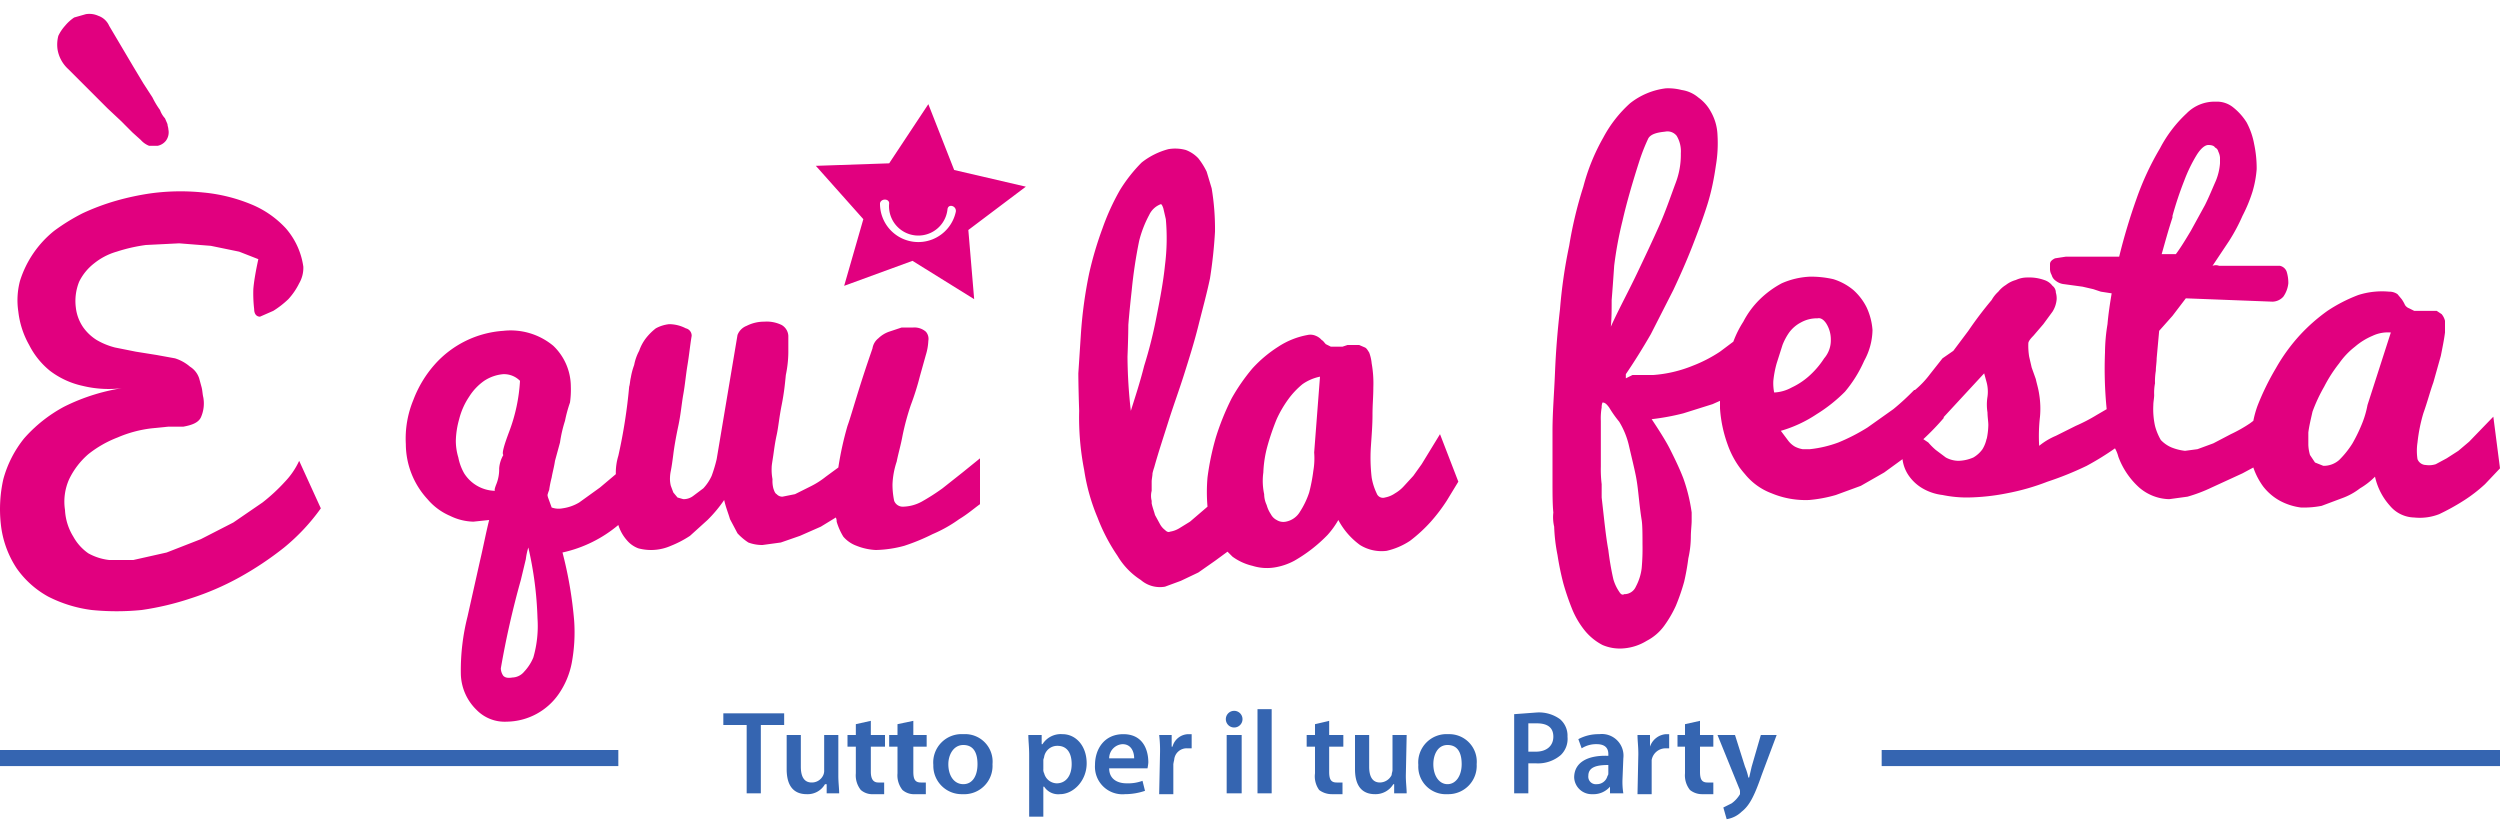
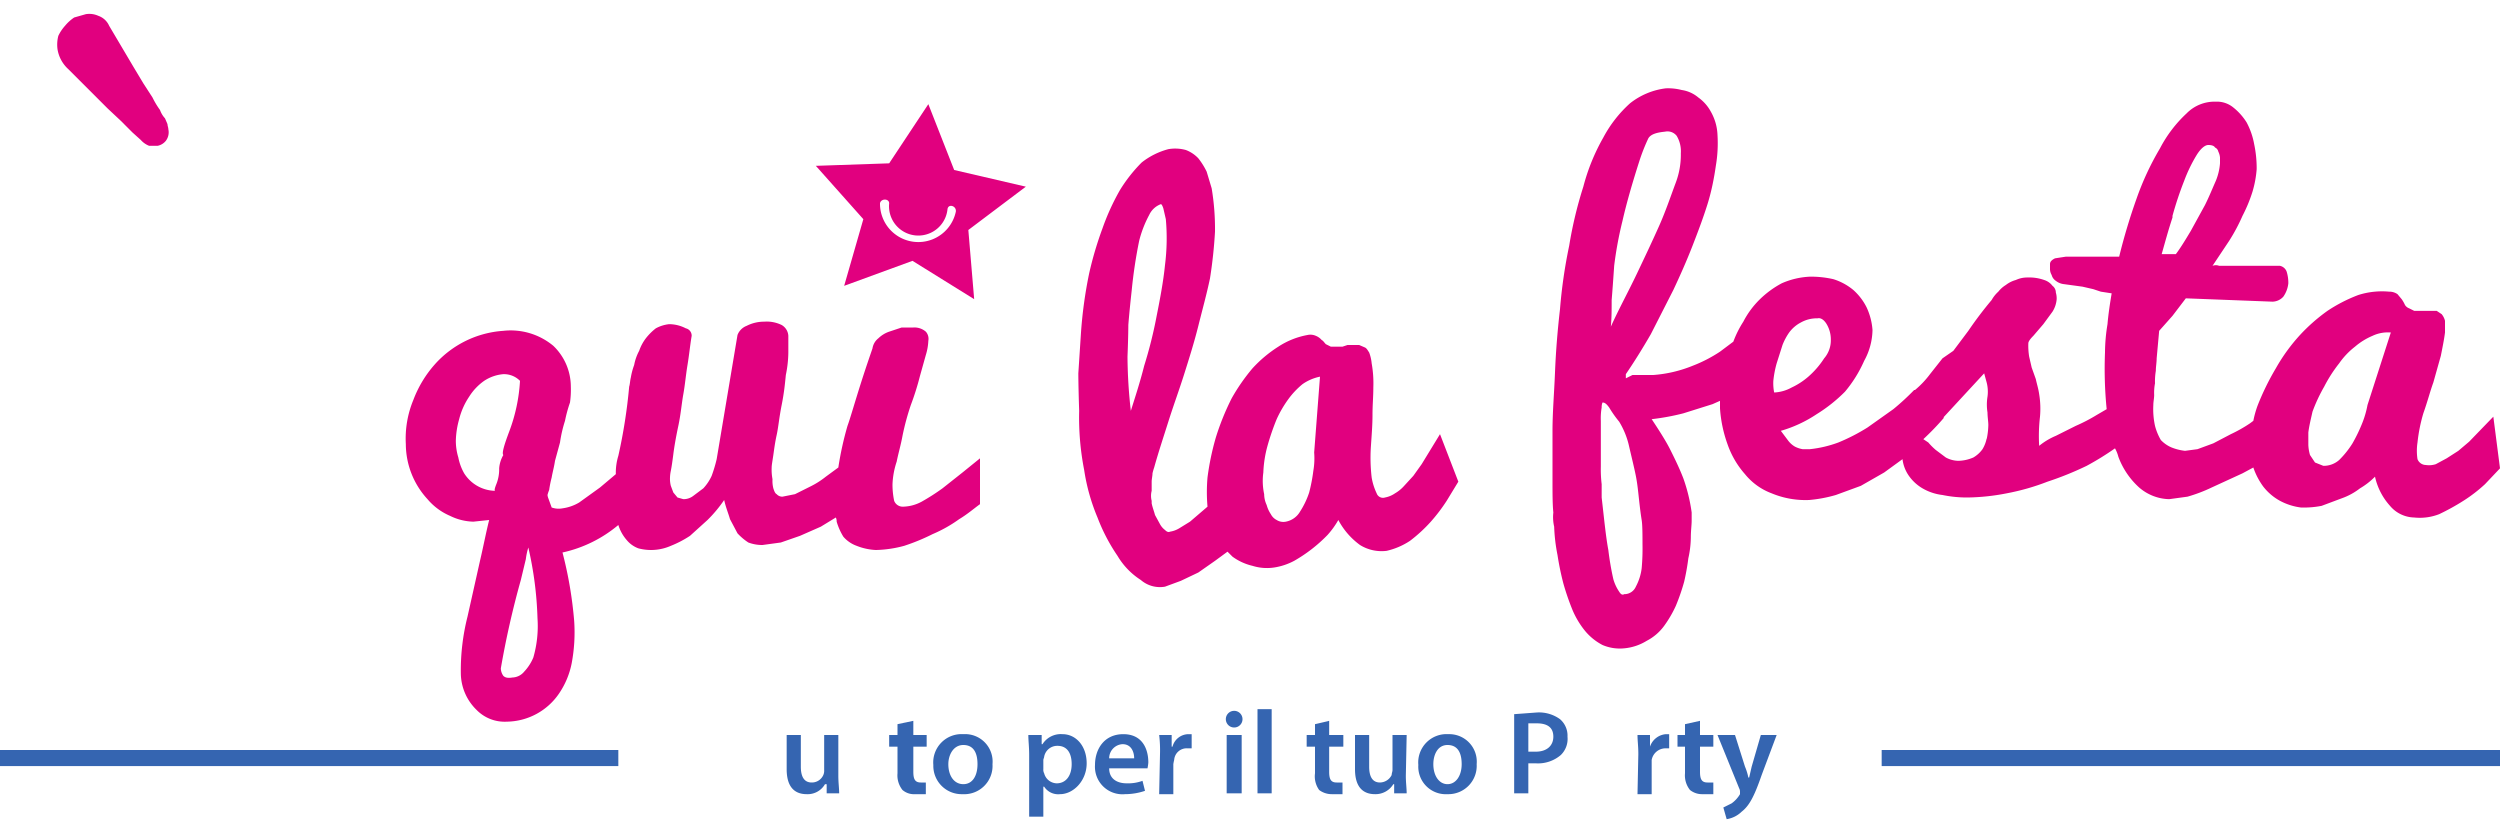
<svg xmlns="http://www.w3.org/2000/svg" id="Livello_1" data-name="Livello 1" viewBox="0 0 300 100">
  <defs>
    <style>.cls-1{fill:#e1007f;}.cls-2{fill:#3565b1;}</style>
  </defs>
  <path class="cls-1" d="M170.6,55.7l-1,1.4-1.1,1.2a4.4,4.4,0,0,1-1.1.9,3.1,3.1,0,0,1-1.2.5.8.8,0,0,1-1-.5,7.1,7.1,0,0,1-.6-1.9,20.4,20.4,0,0,1-.1-3.6c.1-1.5.2-2.7.2-3.9s.1-2.2.1-3.3a13.7,13.7,0,0,0-.2-2.9,5,5,0,0,0-.3-1.3c-.2-.3-.3-.5-.5-.6l-.7-.3h-1.4l-.6.2h-1.4l-.6-.3c-.2-.2-.3-.4-.5-.5a1.8,1.8,0,0,0-.7-.5,1.6,1.6,0,0,0-1-.1,9.5,9.5,0,0,0-3.5,1.4,15.3,15.3,0,0,0-3.1,2.6,23.1,23.1,0,0,0-2.5,3.6,30.5,30.5,0,0,0-1.9,4.7,31.7,31.7,0,0,0-1,4.8,20.4,20.4,0,0,0,0,3.5l-.7.6-1.4,1.2-1.3.8a3,3,0,0,1-1.1.4c-.2.1-.4,0-.6-.2a2.2,2.2,0,0,1-.6-.7l-.6-1.1c-.1-.4-.3-.9-.4-1.4v-.3a2.4,2.4,0,0,1,0-1.2V57.8c0-.3.1-.7.1-1a6.4,6.4,0,0,1,.2-.7c.5-1.8,1.1-3.6,1.7-5.5s1.3-3.8,1.9-5.7,1.2-3.8,1.7-5.8,1-3.8,1.4-5.7a56.2,56.2,0,0,0,.6-5.6,29.6,29.6,0,0,0-.4-5.2l-.6-2a8.6,8.6,0,0,0-1-1.6,4,4,0,0,0-1.5-1,4.8,4.8,0,0,0-2.1-.1,8.8,8.8,0,0,0-3.2,1.6,18.1,18.1,0,0,0-2.6,3.3,27.8,27.8,0,0,0-2.1,4.6,42.6,42.6,0,0,0-1.6,5.4,53.2,53.2,0,0,0-1,7.4l-.3,4.6s0,1.5.1,4.5a32.8,32.8,0,0,0,.6,7.1,23.8,23.8,0,0,0,1.6,5.7,22,22,0,0,0,2.4,4.6,8.7,8.7,0,0,0,2.8,2.9,3.5,3.5,0,0,0,2.9.8l1.9-.7,2.1-1,2-1.4,1.5-1.1.6.6a6.6,6.6,0,0,0,2.4,1.1,5.8,5.8,0,0,0,2.6.2,7.5,7.5,0,0,0,2.4-.8,17.9,17.9,0,0,0,4-3.1,10.2,10.2,0,0,0,1.3-1.8,8.8,8.8,0,0,0,2.6,3,4.9,4.9,0,0,0,3.2.7,8.5,8.5,0,0,0,2.8-1.2,17.9,17.9,0,0,0,2.5-2.3,20.7,20.7,0,0,0,1.9-2.5l1.4-2.3-2.2-5.7-2.2,3.6m-34.9-6.4a59.6,59.6,0,0,1-.4-6.5c.1-2.5.1-3.8.1-3.8s.1-1.4.4-4.1a57.4,57.4,0,0,1,.9-6,13.4,13.4,0,0,1,1.2-3.1,2.5,2.5,0,0,1,1.4-1.3c.1,0,.2.2.3.5l.3,1.3a25.6,25.6,0,0,1-.1,5.5c-.2,2-.6,4.1-1,6.1a52.6,52.6,0,0,1-1.5,6c-.5,2-1.1,3.8-1.6,5.4m22,5a8.8,8.8,0,0,1-.1,2.2,20,20,0,0,1-.5,2.6,9.9,9.9,0,0,1-1.1,2.3,2.5,2.5,0,0,1-1.7,1.2,1.5,1.5,0,0,1-1.1-.2,1.6,1.6,0,0,1-.7-.7,3.7,3.7,0,0,1-.5-1.1,3.1,3.1,0,0,1-.3-1.3,7.5,7.5,0,0,1-.1-2.6,13.9,13.9,0,0,1,.5-3.2,29.2,29.2,0,0,1,1.1-3.2,13.8,13.8,0,0,1,1.4-2.4,9.8,9.8,0,0,1,1.7-1.8,5.6,5.6,0,0,1,2.1-.9Z" />
  <path class="cls-1" d="M299.2,50l-2.9,3L295,54.1l-1.4.9-1.3.7a2.6,2.6,0,0,1-1.2.1,1.1,1.1,0,0,1-1-.7,6.6,6.6,0,0,1,0-2,19.5,19.5,0,0,1,.7-3.5c.5-1.4.8-2.6,1.2-3.7l.9-3.2c.2-1,.4-2,.5-2.8V38.5a2,2,0,0,0-.4-.8l-.6-.4h-2.7l-.6-.3a1,1,0,0,1-.5-.4,4.3,4.3,0,0,0-.4-.7l-.5-.6a1.7,1.7,0,0,0-1-.3,9.4,9.4,0,0,0-3.7.4,18.5,18.5,0,0,0-3.7,1.9,21.4,21.4,0,0,0-3.3,2.9,21.7,21.7,0,0,0-2.9,4,30.8,30.8,0,0,0-2.2,4.5,12.1,12.1,0,0,0-.5,1.8l-.4.3a17.1,17.1,0,0,1-2.3,1.3l-2.1,1.1-1.9.7-1.5.2a6.2,6.2,0,0,1-1.6-.4,3.8,3.8,0,0,1-1.3-.9,6.7,6.7,0,0,1-.7-1.7,9.4,9.4,0,0,1-.2-2.5c0-.4.1-.8.1-1.2a6.1,6.1,0,0,1,.1-1.4,7.6,7.6,0,0,1,.1-1.5c0-.5.1-1,.1-1.5l.3-3.3,1.6-1.8,1.6-2.1,10.4.4a1.8,1.8,0,0,0,1.3-.6,3.4,3.4,0,0,0,.6-1.6,4.6,4.6,0,0,0-.2-1.4,1.1,1.1,0,0,0-.8-.7h-7.3a1.1,1.1,0,0,0-.8,0l2-3a21.9,21.9,0,0,0,1.6-3,17.8,17.8,0,0,0,1.2-2.9,12.8,12.8,0,0,0,.5-2.7,13.9,13.9,0,0,0-.3-3,8.8,8.8,0,0,0-.9-2.6,7.1,7.1,0,0,0-1.6-1.8,3.1,3.1,0,0,0-2.1-.7,4.7,4.7,0,0,0-3.5,1.4,15.5,15.5,0,0,0-3.2,4.2,33.6,33.6,0,0,0-2.8,6,71.5,71.5,0,0,0-2.1,7h-6.4l-1.3.2c-.4.2-.6.4-.6.7v.6a1.4,1.4,0,0,0,.2.7,1.2,1.2,0,0,0,.5.7,1.9,1.9,0,0,0,1,.4l2.2.3,1.3.3.9.3,1.3.2c-.2,1.2-.4,2.5-.5,3.7a21.4,21.4,0,0,0-.3,3.4,49,49,0,0,0,.2,6.8l-1.2.7a20.1,20.1,0,0,1-2.5,1.3l-2.4,1.2a8.2,8.2,0,0,0-2,1.2,20.2,20.2,0,0,1,.1-3.5,10.7,10.7,0,0,0-.1-2.7c-.1-.7-.3-1.3-.4-1.8l-.5-1.4-.3-1.3a8.1,8.1,0,0,1-.1-1.6q0-.3.6-.9l1.2-1.4,1.1-1.5a3.3,3.3,0,0,0,.5-1.5,2.5,2.5,0,0,0-.1-.8,1,1,0,0,0-.4-.8,2,2,0,0,0-1-.7,5.3,5.3,0,0,0-2-.3,3.2,3.2,0,0,0-1.4.3,3.4,3.4,0,0,0-1.2.6,3.4,3.4,0,0,0-.9.8,3.9,3.9,0,0,0-.8,1,45.2,45.2,0,0,0-2.8,3.7l-1.8,2.4L233.1,43l-1.5,1.9a11.1,11.1,0,0,1-1.8,1.9h-.1a29.6,29.6,0,0,1-2.5,2.3l-3.1,2.2a23.1,23.1,0,0,1-3.5,1.8,14,14,0,0,1-3.4.8h-.9a3.2,3.2,0,0,1-.9-.3,2.7,2.7,0,0,1-.8-.7l-.9-1.2a15.4,15.4,0,0,0,4.3-2,18.4,18.4,0,0,0,3.4-2.7,15.4,15.4,0,0,0,2.3-3.7,7.9,7.9,0,0,0,1-3.7,7.7,7.7,0,0,0-.7-2.7,6.9,6.9,0,0,0-1.6-2.1,7,7,0,0,0-2.4-1.3,12,12,0,0,0-2.8-.3,9.4,9.4,0,0,0-3.4.8,11.5,11.5,0,0,0-2.6,1.9,10.5,10.5,0,0,0-2,2.7A12.3,12.3,0,0,0,208,41l-1.6,1.2a16.9,16.9,0,0,1-3.3,1.7,15.5,15.5,0,0,1-4.7,1.1h-2.5l-.8.4v-.5q1.5-2.2,3-4.8l2.7-5.3c.8-1.7,1.6-3.5,2.3-5.3s1.3-3.4,1.8-5,.8-3.2,1-4.6a16.1,16.1,0,0,0,.2-3.7,6.1,6.1,0,0,0-.8-2.8,5,5,0,0,0-1.5-1.7,4,4,0,0,0-2-.9,6.5,6.5,0,0,0-1.9-.2,8.6,8.6,0,0,0-4.3,1.8,15,15,0,0,0-3.2,4.1,24.3,24.3,0,0,0-2.4,5.9,49.2,49.2,0,0,0-1.7,7.1,60.4,60.4,0,0,0-1.1,7.6c-.3,2.6-.5,5.1-.6,7.6s-.3,4.8-.3,7v5.8c0,1.7,0,3,.1,4a5,5,0,0,0,.1,1.7,20.9,20.9,0,0,0,.4,3.4,34,34,0,0,0,.7,3.4,30.1,30.1,0,0,0,1.1,3.2,10.4,10.4,0,0,0,1.5,2.5,6.8,6.8,0,0,0,2.1,1.7,5.3,5.3,0,0,0,2.6.4,6.2,6.2,0,0,0,2.7-.9,6,6,0,0,0,2.1-1.8,13.8,13.8,0,0,0,1.4-2.4,24.7,24.7,0,0,0,1-2.9,27.4,27.4,0,0,0,.5-2.8,12.1,12.1,0,0,0,.3-2.5c0-.8.1-1.5.1-2v-1a20.4,20.4,0,0,0-1-4.1c-.5-1.3-1.1-2.5-1.6-3.5s-1.4-2.4-2.2-3.6a27.9,27.9,0,0,0,3.8-.7l3.5-1.1.9-.4v.9a15.7,15.7,0,0,0,.9,4.3,10.7,10.7,0,0,0,2.1,3.6,7.5,7.5,0,0,0,3.2,2.3,10.6,10.6,0,0,0,4.5.8,16.5,16.5,0,0,0,3.2-.6l3-1.1,2.8-1.6,2.2-1.6a4.4,4.4,0,0,0,.7,1.9,5.2,5.2,0,0,0,1.7,1.6,6.2,6.2,0,0,0,2.4.8,14.5,14.5,0,0,0,3,.3,25.9,25.9,0,0,0,4.7-.5,27.5,27.5,0,0,0,4.9-1.4,38.5,38.5,0,0,0,4.7-1.9,33.7,33.7,0,0,0,3.4-2.1,4.2,4.2,0,0,1,.4,1,9.3,9.3,0,0,0,2.5,3.7,5.7,5.7,0,0,0,3.6,1.4l2.2-.3a18.3,18.3,0,0,0,2.9-1.1l3.7-1.7,1.3-.7a8.4,8.4,0,0,0,1.2,2.3,6.5,6.5,0,0,0,2,1.7,7.3,7.3,0,0,0,2.5.8,11,11,0,0,0,2.5-.2l2.4-.9a7.8,7.8,0,0,0,2.2-1.2,8.6,8.6,0,0,0,1.8-1.4,7.7,7.7,0,0,0,1.8,3.5,3.9,3.9,0,0,0,2.9,1.4,6.4,6.4,0,0,0,3-.4,26.9,26.9,0,0,0,2.9-1.6,17.9,17.9,0,0,0,2.6-2l1.8-1.9ZM260.7,25.9a41.3,41.3,0,0,1,1.4-4.2,18,18,0,0,1,1.5-3.1c.5-.8,1-1.2,1.4-1.2s.7.1.8.3a.7.7,0,0,1,.4.5,1.9,1.9,0,0,1,.2.7v.7a6.9,6.9,0,0,1-.5,2.1c-.4.9-.8,1.9-1.3,2.9l-1.7,3.1c-.6,1-1.2,2-1.8,2.8h-1.7c.4-1.4.8-2.9,1.3-4.4M193.4,36c.1-1.2.2-2.6.3-4.1a45.1,45.1,0,0,1,1-5.4c.5-2.2,1.2-4.6,2-7.1a22.6,22.6,0,0,1,1.1-2.8c.3-.5,1-.7,2-.8a1.4,1.4,0,0,1,1.4.5,3.6,3.6,0,0,1,.5,2.1,9.5,9.5,0,0,1-.6,3.5c-.6,1.6-1.2,3.4-2,5.2s-1.7,3.7-2.7,5.8-2.1,4.1-3.1,6.3c.1-1,.1-2.1.1-3.2M197,68.2a6.3,6.3,0,0,1-.7,2.2,1.5,1.5,0,0,1-1.4.9q-.3.2-.6-.3a5.2,5.2,0,0,1-.7-1.5A34.8,34.8,0,0,1,193,66c-.3-1.6-.5-3.7-.8-6.3V58.1a14.8,14.8,0,0,1-.1-2.1V50.5a7.6,7.6,0,0,1,.1-1.6,1.5,1.5,0,0,1,.1-.6c.3,0,.5.2.8.6a13.6,13.6,0,0,0,1.2,1.7,9.7,9.7,0,0,1,1.2,3c.3,1.3.6,2.5.8,3.5s.3,2.1.4,3,.2,1.7.3,2.3.1,1.9.1,2.9a26.2,26.2,0,0,1-.1,2.9m15.8-22.5a12.3,12.3,0,0,1,.4-2.1l.7-2.2a7.1,7.1,0,0,1,.8-1.5,4.1,4.1,0,0,1,1.4-1.2,3.9,3.9,0,0,1,2-.5c.4-.1.8.2,1.1.7a3.6,3.6,0,0,1,.5,1.9,3.3,3.3,0,0,1-.8,2.2,10.4,10.4,0,0,1-1.9,2.2,8.6,8.6,0,0,1-2,1.3,4.8,4.8,0,0,1-2.1.6,5.7,5.7,0,0,1-.1-1.4m25.6,6.9a3.9,3.9,0,0,1-.5,1.3,3.5,3.5,0,0,1-1.1,1,4.8,4.8,0,0,1-1.8.4,3.3,3.3,0,0,1-1.5-.4l-1.2-.9a7.5,7.5,0,0,1-.9-.9l-.6-.4a30.7,30.7,0,0,0,2.5-2.6h-.1l4.9-5.3.3,1.1a4.4,4.4,0,0,1,.1,1.7,6,6,0,0,0,0,1.9c0,.5.1,1.1.1,1.5a8.8,8.8,0,0,1-.2,1.7m45.7-4.1a11.5,11.5,0,0,1-.6,2.1,19.2,19.2,0,0,1-1.2,2.5,10.8,10.8,0,0,1-1.6,2,2.8,2.8,0,0,1-1.9.7l-1-.4-.6-.9a5,5,0,0,1-.2-1.2V51.9c.1-.8.3-1.6.5-2.5a19.4,19.4,0,0,1,1.4-3,17,17,0,0,1,1.8-2.8,9.1,9.1,0,0,1,1.9-2,8,8,0,0,1,2.1-1.3,4.3,4.3,0,0,1,2.2-.4Z" />
-   <path class="cls-1" d="M38.5,61l-2.6-5.7a9.2,9.2,0,0,1-1.7,2.5,21.6,21.6,0,0,1-2.7,2.5L28,62.7l-3.9,2L20,66.3l-4,.9H13.1a6.7,6.7,0,0,1-2.5-.8,5.9,5.9,0,0,1-1.8-2,6.7,6.7,0,0,1-1-3.2,6.6,6.6,0,0,1,.5-3.7,9.3,9.3,0,0,1,2.3-3,13.3,13.3,0,0,1,3.5-2,14.6,14.6,0,0,1,4.1-1.1l2-.2H22c1.1-.2,1.8-.5,2.1-1.1a4.1,4.1,0,0,0,.3-2.4c-.1-.4-.1-.8-.2-1.2l-.3-1.1a2.6,2.6,0,0,0-1.1-1.4A5.1,5.1,0,0,0,21,43l-2.2-.4-2.5-.4-2.5-.5a8.5,8.5,0,0,1-2.2-.9A5.7,5.7,0,0,1,10,39.3a5.2,5.2,0,0,1-.9-2.4,6.2,6.2,0,0,1,.4-3.1,6.3,6.3,0,0,1,1.8-2.2A7.7,7.7,0,0,1,14,30.2a19.8,19.8,0,0,1,3.5-.8l4-.2,3.8.3,3.4.7,2.3.9q-.5,2.3-.6,3.6a16.3,16.3,0,0,0,.1,2.4c0,.6.3.9.7.9l1.6-.7a11,11,0,0,0,1.8-1.4A8,8,0,0,0,35.9,34a3.7,3.7,0,0,0,.5-2,8.9,8.9,0,0,0-2.1-4.6,11.7,11.7,0,0,0-4.2-2.9,19.9,19.9,0,0,0-5.7-1.4,26.6,26.6,0,0,0-6.3.1,31.5,31.5,0,0,0-4.2.9,27.4,27.4,0,0,0-4,1.5,23.9,23.9,0,0,0-3.4,2.1,12.5,12.5,0,0,0-4.1,6,9.1,9.1,0,0,0-.2,3.7,10.5,10.5,0,0,0,1.3,4A9.5,9.5,0,0,0,6,44.5a10,10,0,0,0,3.9,1.8,13.2,13.2,0,0,0,5.3.2,23.7,23.7,0,0,0-7.5,2.3,17.2,17.2,0,0,0-4.8,3.8A13.4,13.4,0,0,0,.4,57.5a16.4,16.4,0,0,0-.3,5.4A11.9,11.9,0,0,0,2,68.2a11.2,11.2,0,0,0,3.8,3.4A15.9,15.9,0,0,0,11,73.2a30.1,30.1,0,0,0,6,0,33.5,33.5,0,0,0,5.9-1.4,32.8,32.8,0,0,0,5.8-2.5,39,39,0,0,0,5.4-3.6A24.3,24.3,0,0,0,38.5,61" />
  <path class="cls-1" d="M8.2,8.3,9.6,9.7l1.6,1.6L12.9,13l1.6,1.5,1.4,1.4,1,.9a2.6,2.6,0,0,0,1,.7h1a1.7,1.7,0,0,0,1-.6,1.7,1.7,0,0,0,.3-1.4c0-.2-.1-.4-.1-.6l-.3-.7a2.9,2.9,0,0,1-.6-1,9.9,9.9,0,0,1-.9-1.5L17.2,10,16,8,13.1,3.1a2.2,2.2,0,0,0-1.3-1.2,2.6,2.6,0,0,0-1.5-.2l-1.4.4a5.2,5.2,0,0,0-1.1,1A5,5,0,0,0,7,4.3a4.2,4.2,0,0,0-.1,1.6A4.1,4.1,0,0,0,8.2,8.3" />
  <path class="cls-1" d="M54,61.9a6.7,6.7,0,0,0,2.8.7l1.9-.2c-.4,1.6-.7,3.2-1.1,4.9L56.1,74a26.3,26.3,0,0,0-.8,6.8,6.2,6.2,0,0,0,1.9,4.4,4.7,4.7,0,0,0,3.6,1.4,7.7,7.7,0,0,0,6.3-3.4,9.8,9.8,0,0,0,1.5-3.6,20,20,0,0,0,.3-5.1,48.3,48.3,0,0,0-1.4-8.2A15.6,15.6,0,0,0,74.2,63a5,5,0,0,0,1,1.8,3.3,3.3,0,0,0,1.4,1,5.9,5.9,0,0,0,3.9-.3,12.7,12.7,0,0,0,2.3-1.2l2.1-1.9a15.9,15.9,0,0,0,2-2.4c.2.9.5,1.6.7,2.3l.9,1.7a6.9,6.9,0,0,0,1.3,1.1,4.7,4.7,0,0,0,1.7.3l2.2-.3,2.3-.8,2.5-1.1,1.8-1.1a1.1,1.1,0,0,1,.1.5,7.5,7.5,0,0,0,.8,1.8,3.8,3.8,0,0,0,1.6,1.1,7.1,7.1,0,0,0,2.3.5,14,14,0,0,0,3.4-.5,24.4,24.4,0,0,0,3.4-1.4,16.5,16.5,0,0,0,3.2-1.8c1-.6,1.8-1.3,2.5-1.8V55l-2.1,1.7-2.4,1.9a25.6,25.6,0,0,1-2.5,1.6,4.9,4.9,0,0,1-2.2.6,1.1,1.1,0,0,1-1.1-.7,9.5,9.5,0,0,1-.2-2,9.7,9.7,0,0,1,.5-2.7c.2-1,.5-2,.7-3.1a30.4,30.4,0,0,1,1-3.7,32.5,32.5,0,0,0,1.1-3.5l.7-2.5a6.7,6.7,0,0,0,.3-1.7,1.3,1.3,0,0,0-.3-1.1,2.1,2.1,0,0,0-1.5-.5h-1.4l-1.5.5a3.5,3.5,0,0,0-1.3.8,1.9,1.9,0,0,0-.7,1.2c-.2.6-.7,2-1.4,4.2s-1.3,4.3-1.6,5.1a38.8,38.8,0,0,0-1.1,5l-1.5,1.1a10,10,0,0,1-1.9,1.2l-1.8.9-1.5.3a.9.9,0,0,1-.7-.3c-.2-.1-.3-.4-.4-.7a3.7,3.7,0,0,1-.1-1.1,6.1,6.1,0,0,1-.1-1.4c0-.3.1-.8.2-1.5s.2-1.5.4-2.4.3-2.1.6-3.6.4-2.6.5-3.6a13.9,13.9,0,0,0,.3-2.7v-2a1.6,1.6,0,0,0-.8-1.3,4.1,4.1,0,0,0-2.1-.4,4.6,4.6,0,0,0-2.1.5,1.9,1.9,0,0,0-1.1,1.1L86,55.1a16.7,16.7,0,0,1-.6,2,5.6,5.6,0,0,1-1,1.5l-1.2.9a1.9,1.9,0,0,1-1.2.4l-.7-.2-.5-.6-.3-.8a3.4,3.4,0,0,1-.1-1,4.5,4.5,0,0,1,.1-.8c.1-.5.2-1.2.3-2s.3-2,.6-3.4.4-2.7.6-3.8.3-2.3.5-3.5.3-2.3.5-3.5a.9.9,0,0,0-.7-.9,4.4,4.4,0,0,0-2-.5,4.3,4.3,0,0,0-1.6.5,6.8,6.8,0,0,0-1.2,1.2,5.3,5.3,0,0,0-.8,1.5,5.8,5.8,0,0,0-.6,1.7,8.3,8.3,0,0,0-.4,1.5c-.1.4-.1.8-.2,1.1a63.7,63.7,0,0,1-1.3,8.3,6.9,6.9,0,0,0-.3,2.2L72,58.5l-2.5,1.8a5.3,5.3,0,0,1-2,.7,2.5,2.5,0,0,1-1.3-.1l-.4-1.1a1.6,1.6,0,0,1-.1-.4,3.9,3.9,0,0,1,.2-.6,13.1,13.1,0,0,1,.3-1.5c.1-.6.3-1.3.4-2l.6-2.2a15.8,15.8,0,0,1,.6-2.6,16.2,16.2,0,0,1,.6-2.2,10.9,10.9,0,0,0,.1-1.9,6.8,6.8,0,0,0-2.1-4.9,8,8,0,0,0-6-1.8,12.1,12.1,0,0,0-8.2,4A13.7,13.7,0,0,0,49.6,48a12.1,12.1,0,0,0-.9,5.3,9.8,9.8,0,0,0,2.6,6.6,7.3,7.3,0,0,0,2.7,2m9.1,5.2a7.8,7.8,0,0,1,.3-1.4,43.1,43.1,0,0,1,1.1,8.5,13.6,13.6,0,0,1-.5,4.7,5.6,5.6,0,0,1-1.1,1.7,1.9,1.9,0,0,1-1.4.7c-.6.1-.9,0-1.1-.2a1.6,1.6,0,0,1-.3-.9,106.6,106.6,0,0,1,2.4-10.6Zm-8-16.8a8.5,8.5,0,0,1,1.2-2.7,6.6,6.6,0,0,1,1.8-1.9,4.9,4.9,0,0,1,2.3-.8,2.7,2.7,0,0,1,2,.8,20.4,20.4,0,0,1-1.3,6.1c-.6,1.6-.9,2.6-.7,2.8a3.8,3.8,0,0,0-.5,1.6,4.8,4.8,0,0,1-.3,1.8c-.2.5-.3.8-.2.9a4.5,4.5,0,0,1-3.7-2.1,6.2,6.2,0,0,1-.7-1.9,6.9,6.9,0,0,1-.3-2,10.3,10.3,0,0,1,.4-2.6" />
  <path class="cls-1" d="M101.3,34.3l8.2-3,7.4,4.6-.7-8.3,6.9-5.2-8.6-2-3.1-7.9-4.7,7.1-8.8.3,5.7,6.4Zm5.4-9.9a3.5,3.5,0,0,0,7,.7c.1-.7,1.1-.4,1,.3a4.6,4.6,0,0,1-9.1-1c.1-.6,1.1-.6,1.1,0" />
-   <path class="cls-2" d="M89.6,87H86.8V85.6h7.3V87H91.3v8.2H89.6Z" />
  <path class="cls-2" d="M100.6,93.1c0,.8.1,1.5.1,2.1H99.2V94.1H99a2.4,2.4,0,0,1-2.2,1.2c-1.3,0-2.4-.7-2.4-3V88.2h1.7V92c0,1.2.4,1.9,1.3,1.9a1.5,1.5,0,0,0,1.4-.9,1.3,1.3,0,0,0,.1-.6V88.2h1.7Z" />
-   <path class="cls-2" d="M104.5,86.5v1.7h1.7v1.4h-1.7v3c0,.9.3,1.3.9,1.3h.7v1.4h-1.3a2.1,2.1,0,0,1-1.5-.5,2.8,2.8,0,0,1-.6-2V89.6h-1V88.2h1V86.9Z" />
  <path class="cls-2" d="M109.6,86.5v1.7h1.6v1.4h-1.6v3c0,.9.2,1.3.9,1.3h.6v1.4h-1.3a2.1,2.1,0,0,1-1.5-.5,2.8,2.8,0,0,1-.6-2V89.6h-1V88.2h1V86.9Z" />
  <path class="cls-2" d="M119.1,91.7a3.4,3.4,0,0,1-3.6,3.6,3.4,3.4,0,0,1-3.5-3.5,3.4,3.4,0,0,1,3.6-3.7A3.3,3.3,0,0,1,119.1,91.7Zm-5.3,0c0,1.4.7,2.4,1.8,2.4s1.7-1,1.7-2.4-.5-2.3-1.7-2.3S113.8,90.6,113.8,91.7Z" />
  <path class="cls-2" d="M123.5,90.6c0-1-.1-1.7-.1-2.4H125v1.1h.1a2.6,2.6,0,0,1,2.4-1.2c1.6,0,2.9,1.4,2.9,3.5s-1.6,3.7-3.2,3.7a2,2,0,0,1-1.9-.9h-.1V98h-1.7Zm1.7,1.7a.9.9,0,0,0,.1.5,1.6,1.6,0,0,0,1.5,1.2c1.1,0,1.8-.9,1.8-2.3s-.6-2.2-1.7-2.2a1.6,1.6,0,0,0-1.6,1.3c0,.1-.1.3-.1.4Z" />
  <path class="cls-2" d="M133.1,92.2c0,1.3,1,1.8,2.1,1.8a5,5,0,0,0,1.9-.3l.3,1.2a7.5,7.5,0,0,1-2.4.4,3.3,3.3,0,0,1-3.6-3.5c0-1.9,1.1-3.7,3.4-3.7s3,1.8,3,3.4a5.6,5.6,0,0,1-.1.7Zm3-1.2c0-.7-.3-1.7-1.4-1.7a1.7,1.7,0,0,0-1.6,1.7Z" />
  <path class="cls-2" d="M139.2,90.5a15.5,15.5,0,0,0-.1-2.3h1.5v1.4h.1a2,2,0,0,1,1.9-1.5h.4v1.7h-.5a1.5,1.5,0,0,0-1.6,1.4,4.3,4.3,0,0,0-.1.5v3.6h-1.7Z" />
  <path class="cls-2" d="M149.1,86.3a1,1,0,0,1-2,0,1,1,0,1,1,2,0Zm-1.9,8.9v-7H149v7Z" />
  <path class="cls-2" d="M150.9,85.1h1.7V95.2h-1.7Z" />
  <path class="cls-2" d="M159.5,86.5v1.7h1.7v1.4h-1.7v3c0,.9.2,1.3.9,1.3h.7v1.4h-1.3a2.5,2.5,0,0,1-1.5-.5,2.8,2.8,0,0,1-.5-2V89.6h-1V88.2h1V86.9Z" />
  <path class="cls-2" d="M168.7,93.1c0,.8.1,1.5.1,2.1h-1.5V94.1h-.1a2.5,2.5,0,0,1-2.2,1.2c-1.3,0-2.4-.7-2.4-3V88.2h1.7V92c0,1.2.4,1.9,1.3,1.9a1.6,1.6,0,0,0,1.4-.9c0-.2.1-.4.1-.6V88.2h1.7Z" />
  <path class="cls-2" d="M177.2,91.7a3.4,3.4,0,0,1-3.5,3.6,3.3,3.3,0,0,1-3.5-3.5,3.4,3.4,0,0,1,3.6-3.7A3.3,3.3,0,0,1,177.2,91.7Zm-5.2,0c0,1.4.7,2.4,1.7,2.4s1.7-1,1.7-2.4-.5-2.3-1.7-2.3S172,90.6,172,91.7Z" />
  <path class="cls-2" d="M181.7,85.7l2.7-.2a4.3,4.3,0,0,1,2.8.8,2.6,2.6,0,0,1,.9,2.1,2.7,2.7,0,0,1-.8,2.2,4.2,4.2,0,0,1-3,1h-.9v3.6h-1.7Zm1.7,4.5h.9c1.3,0,2.1-.7,2.1-1.8s-.7-1.6-2-1.6h-1Z" />
-   <path class="cls-2" d="M194.7,93.5a8.6,8.6,0,0,0,.1,1.7h-1.6v-.8h0a2.6,2.6,0,0,1-2.1.9,2.1,2.1,0,0,1-2.2-2c0-1.8,1.6-2.7,4.1-2.6v-.2c0-.4-.1-1.2-1.4-1.2a3.2,3.2,0,0,0-1.8.5l-.4-1.1a5.1,5.1,0,0,1,2.5-.6,2.6,2.6,0,0,1,2.9,2.9ZM193,91.8c-1.3,0-2.4.2-2.4,1.3a.9.9,0,0,0,1,1,1.3,1.3,0,0,0,1.3-1c.1-.1.1-.2.1-.4Z" />
  <path class="cls-2" d="M196.6,90.5c0-1-.1-1.6-.1-2.3H198v1.4h0a2.2,2.2,0,0,1,1.9-1.5h.4v1.7h-.5a1.7,1.7,0,0,0-1.6,1.4v4.1h-1.7Z" />
  <path class="cls-2" d="M204,86.5v1.7h1.6v1.4H204v3c0,.9.2,1.3.9,1.3h.7v1.4h-1.3a2.3,2.3,0,0,1-1.5-.5,2.8,2.8,0,0,1-.6-2V89.6h-.9V88.2h.9V86.9Z" />
  <path class="cls-2" d="M208.2,88.2l1.2,3.8a6.5,6.5,0,0,1,.4,1.3h.1l.3-1.3,1.1-3.8h1.9L211.4,93c-.9,2.6-1.5,3.7-2.4,4.4a3.3,3.3,0,0,1-1.8.9l-.4-1.4,1-.5a3.6,3.6,0,0,0,1-1.1V95a.8.8,0,0,0-.1-.4l-2.6-6.4Z" />
  <rect class="cls-2" y="90" width="74.2" height="1.93" />
  <rect class="cls-2" x="225.8" y="90" width="74.2" height="1.93" />
</svg>